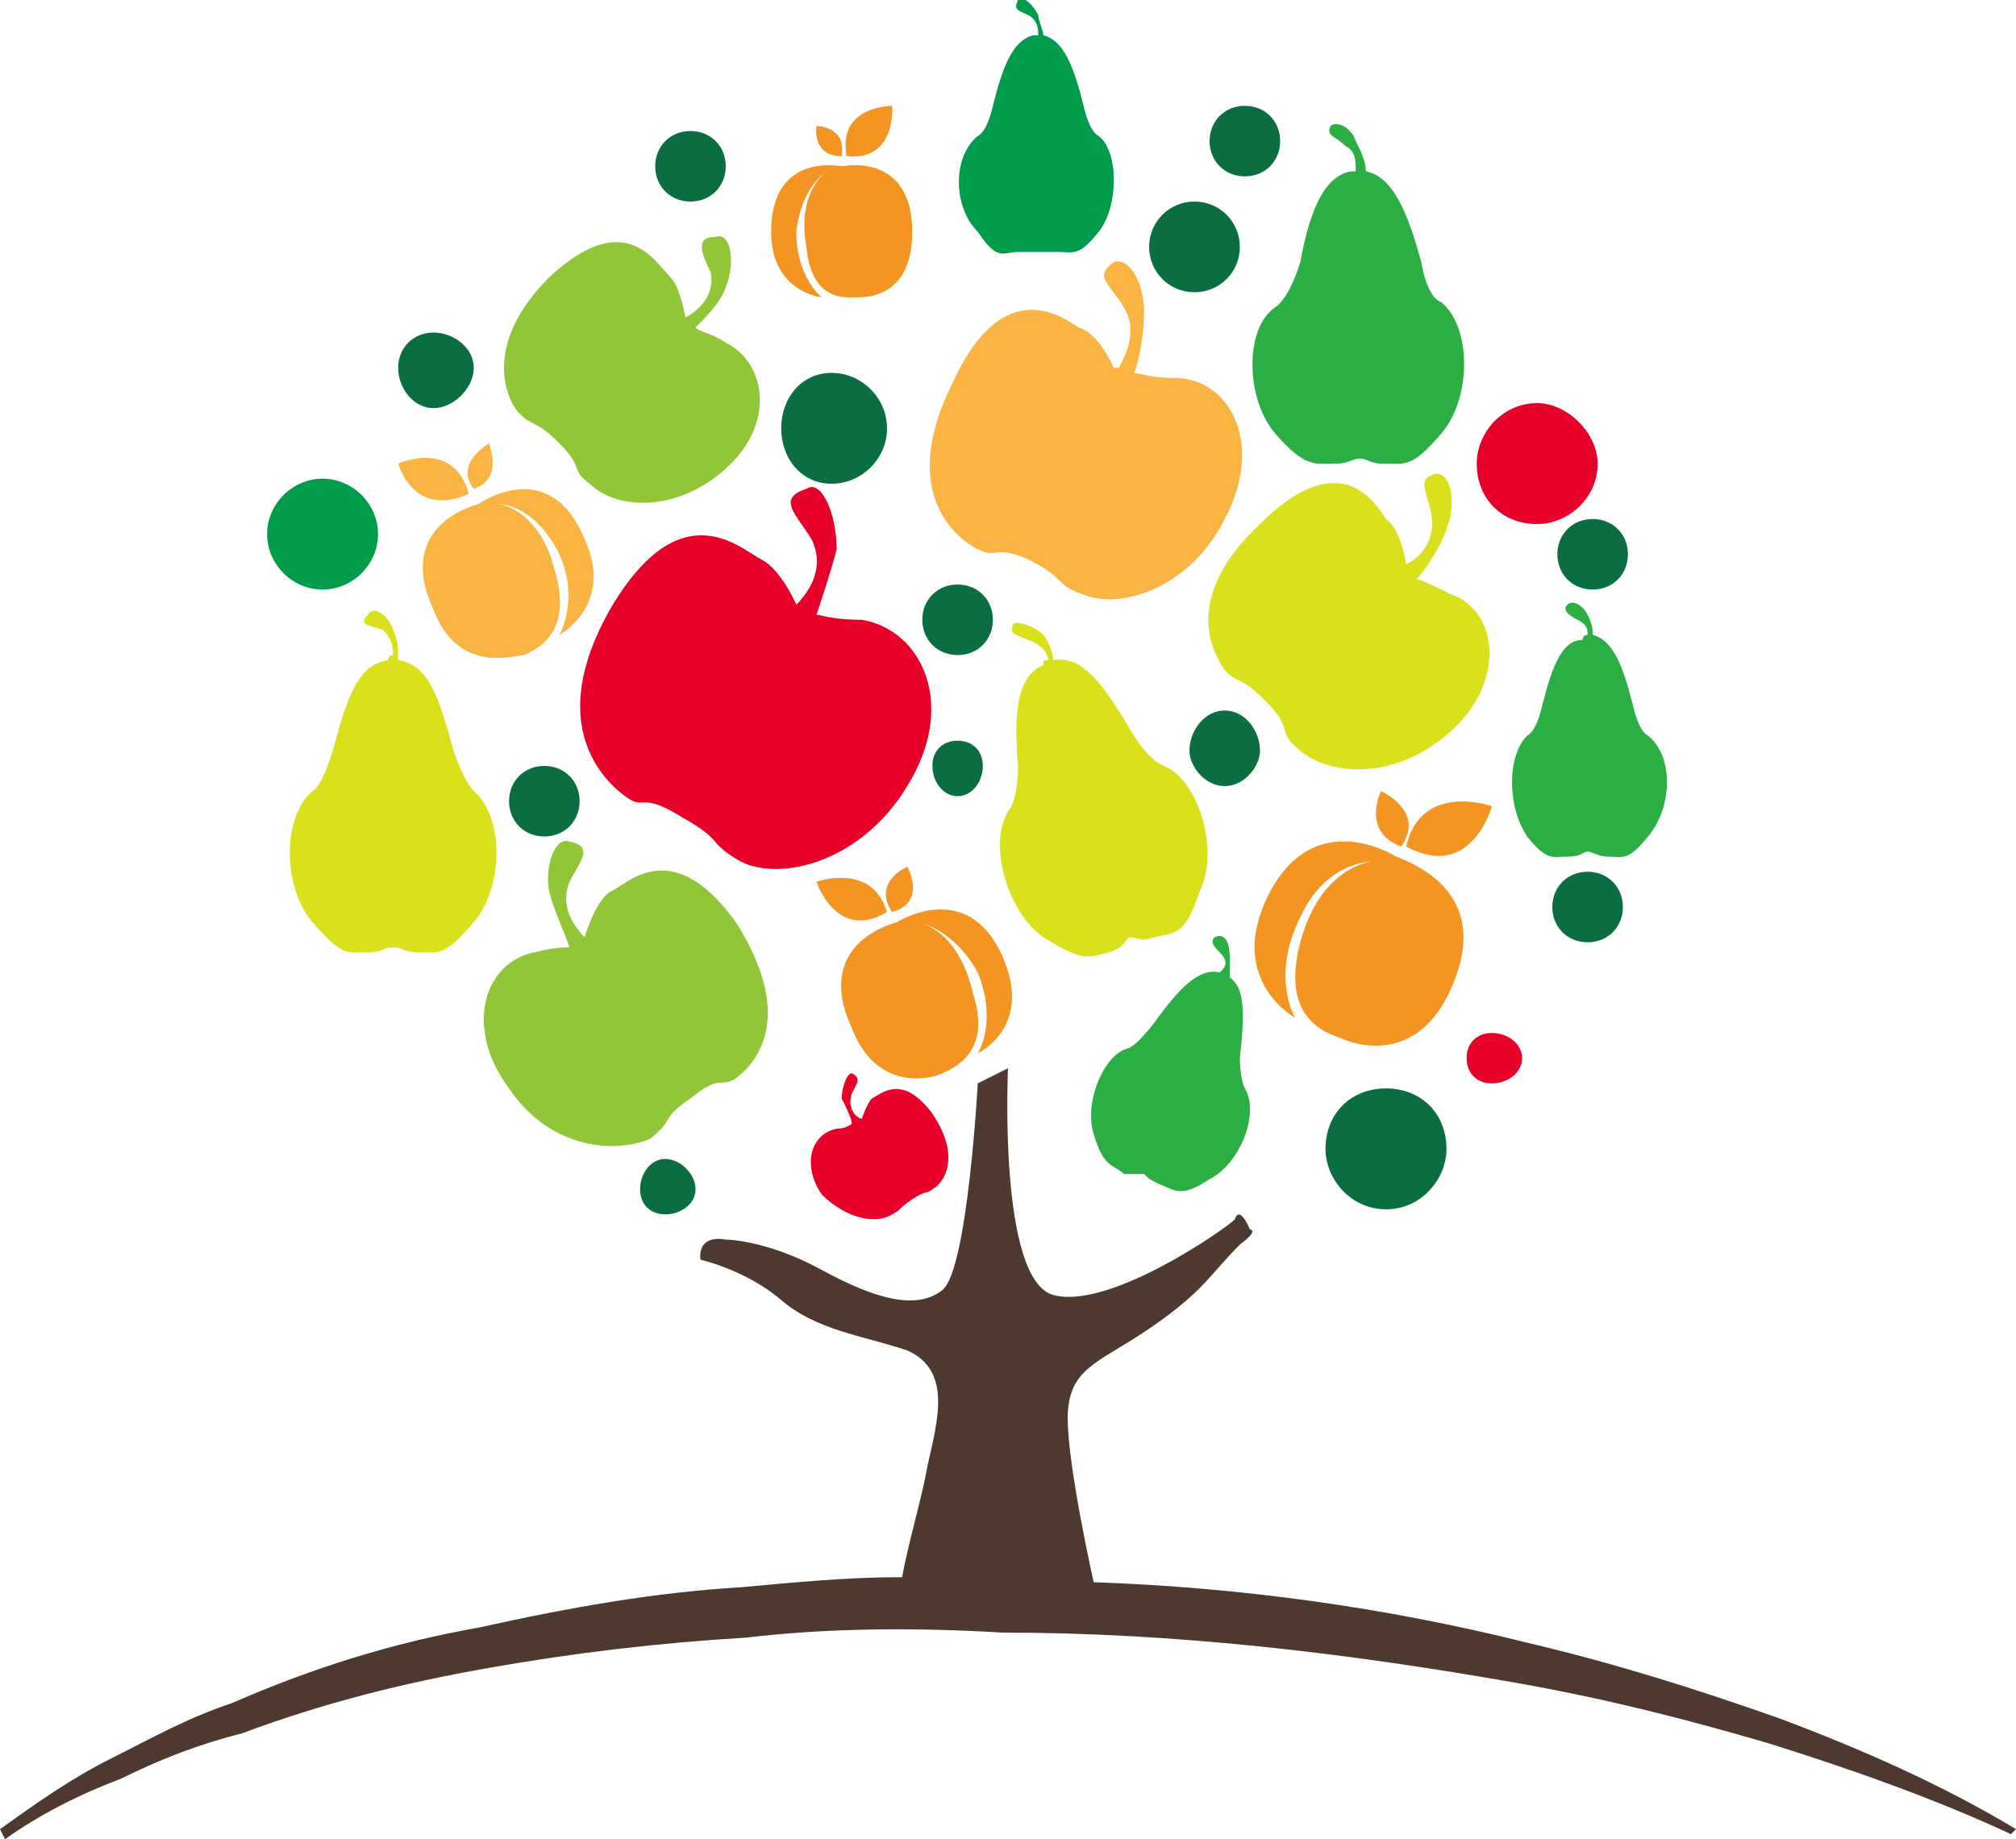
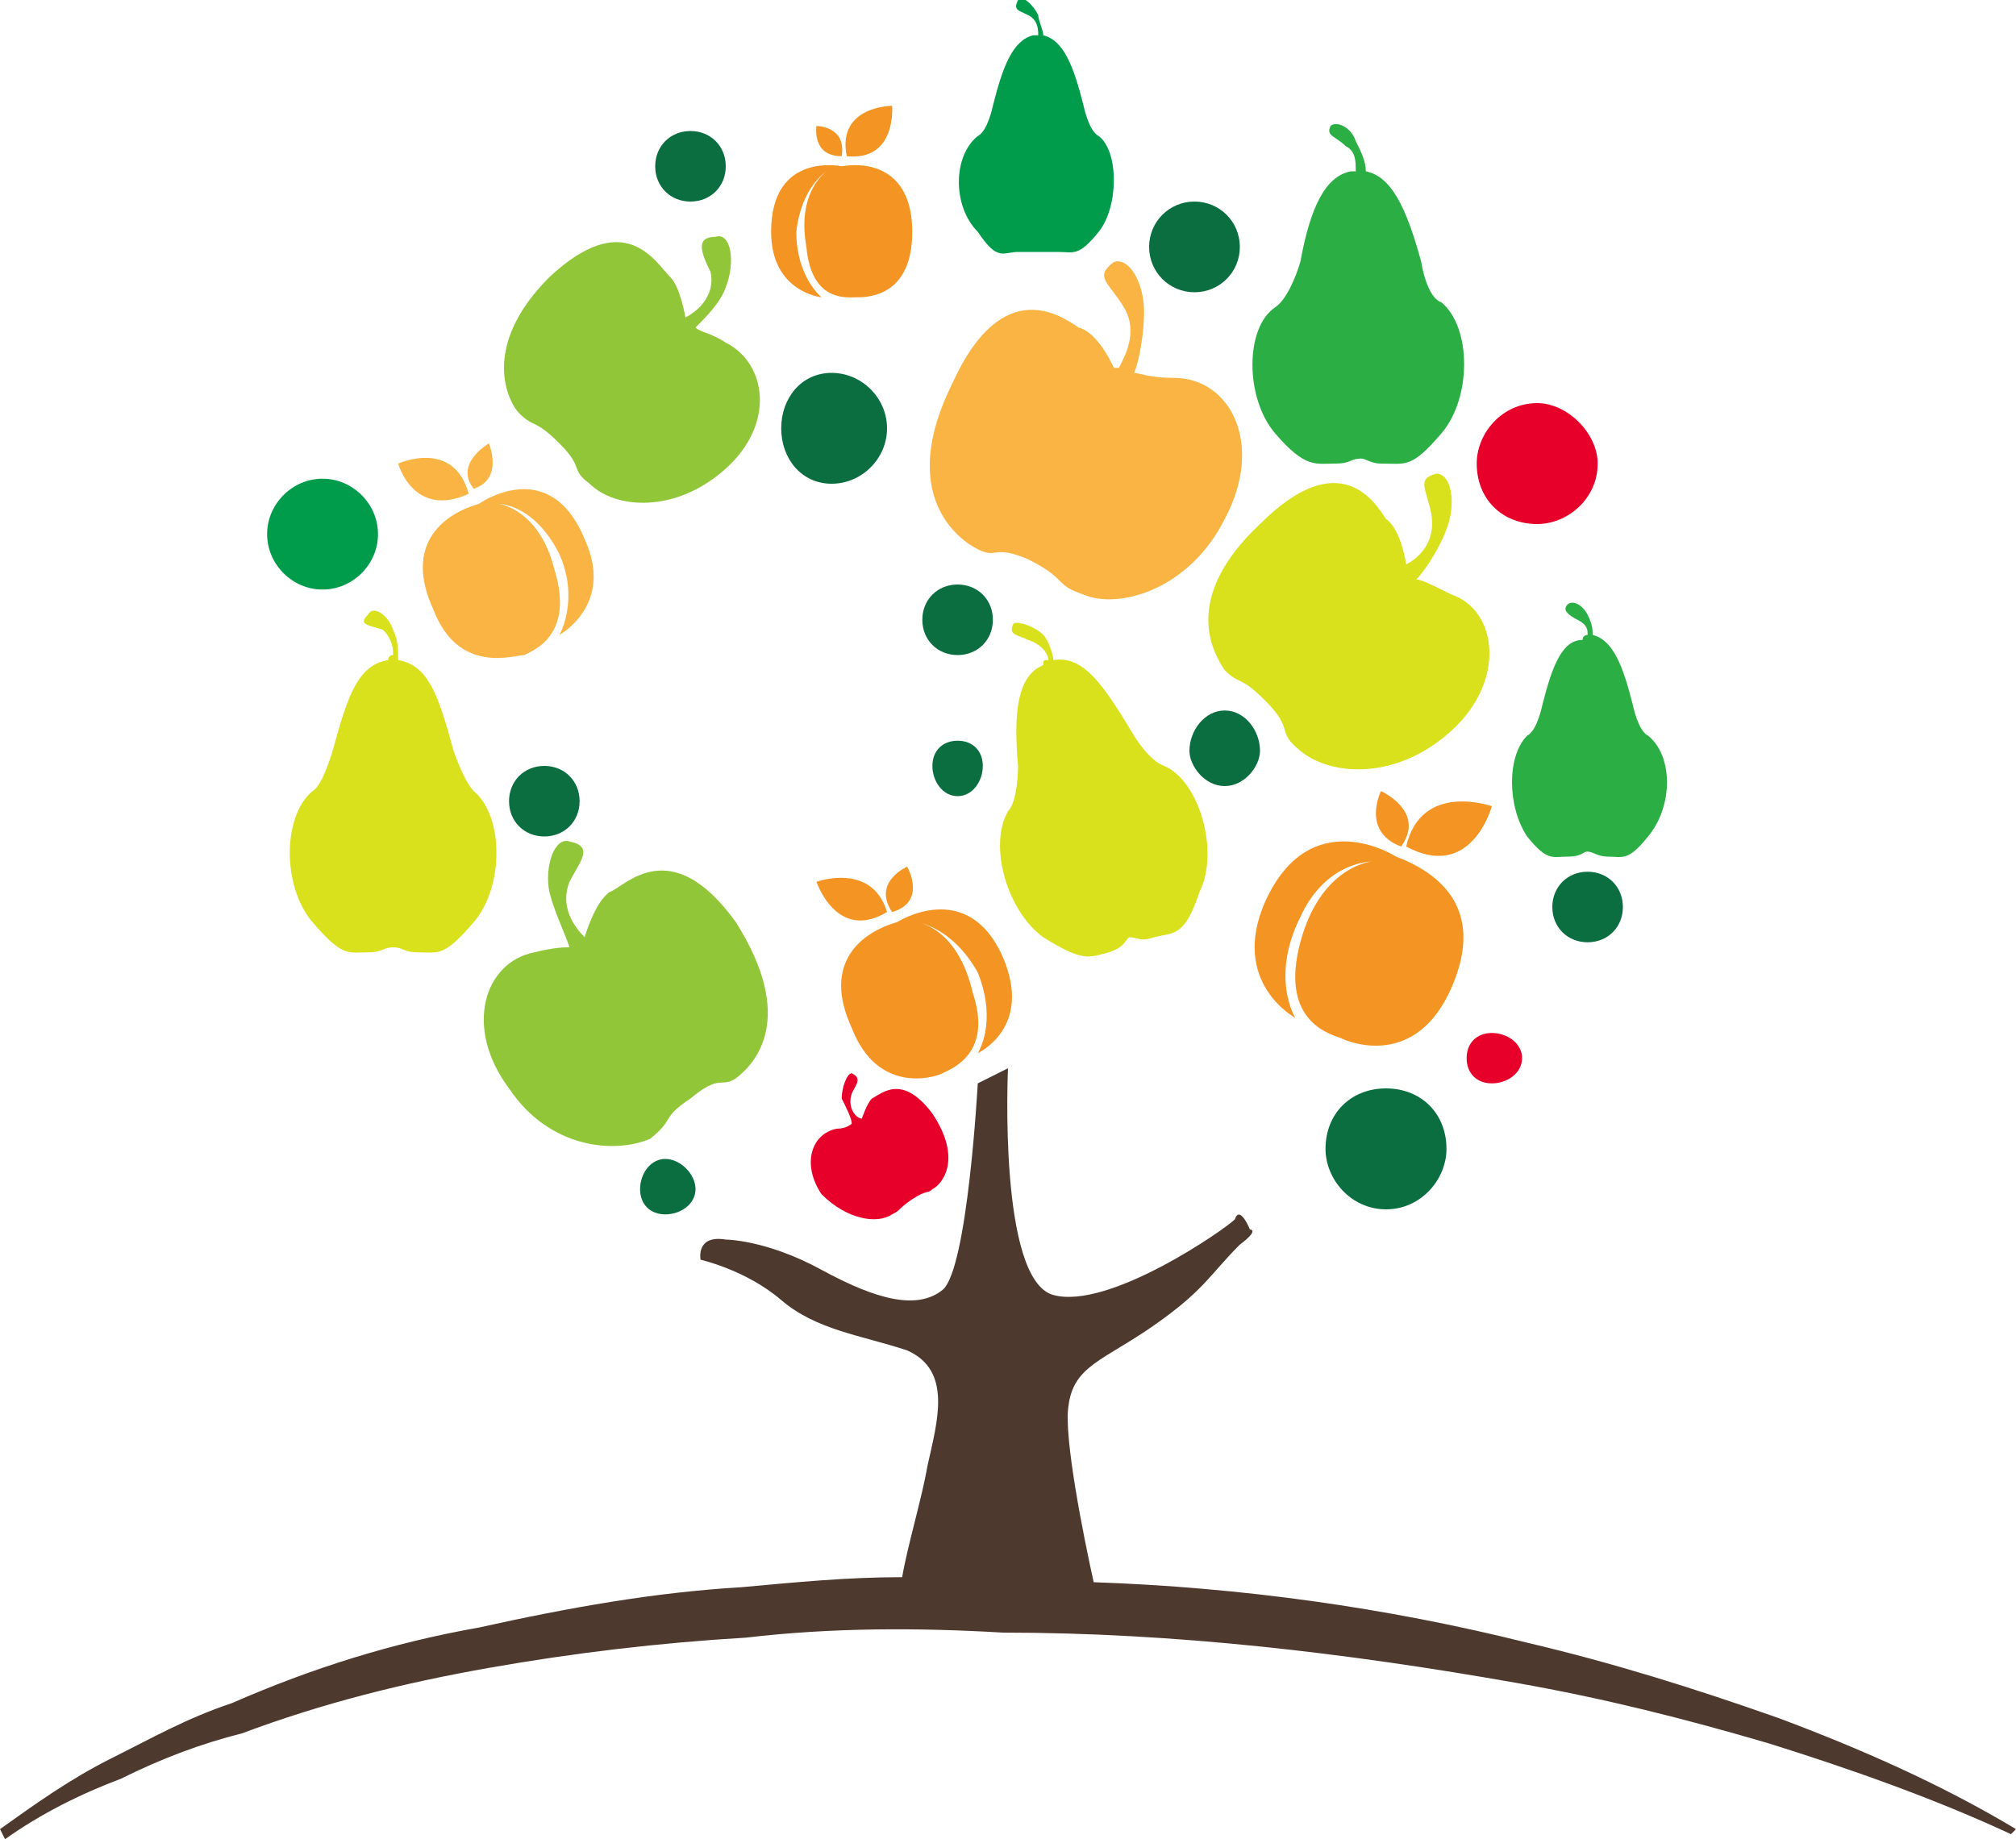
<svg xmlns="http://www.w3.org/2000/svg" xml:space="preserve" viewBox="0 0 400 365" version="1.0" shape-rendering="geometricPrecision">
  <path fill="#4E392E" d="M0 363c7,-5 14,-10 22,-14 8,-4 15,-8 24,-11 16,-7 32,-12 49,-15 18,-4 35,-7 52,-8 11,-1 21,-2 32,-2 1,-6 4,-16 5,-22 2,-9 5,-19 -4,-23 -9,-3 -18,-4 -25,-10 -7,-6 -16,-8 -16,-8 0,0 -1,-5 5,-4 0,0 8,0 19,6 11,6 19,8 24,4 5,-4 7,-41 7,-41l6 -3c0,0 -2,42 9,45 11,3 34,-13 36,-15 1,-3 3,2 3,2 0,0 2,0 -2,3 -6,6 -7,9 -17,16 -10,7 -16,8 -17,16 -1,6 3,26 5,35 29,1 58,5 86,12 17,4 33,9 50,15 16,6 32,13 47,22l-1 1c-15,-7 -32,-13 -48,-18 -17,-5 -33,-9 -50,-12 -34,-6 -68,-10 -102,-10 -17,-1 -34,-1 -51,1 -17,1 -34,3 -51,6 -17,3 -33,7 -49,13 -8,2 -16,5 -24,9 -8,3 -16,7 -23,12l-1 -2z" />
-   <path fill="#0A6E41" d="M94 73c0,4 -4,8 -8,8 -4,0 -7,-4 -7,-8 0,-4 3,-7 7,-7 4,0 8,3 8,7z" />
  <path fill="#0A6E41" d="M287 228c0,6 -5,12 -12,12 -7,0 -12,-6 -12,-12 0,-7 5,-12 12,-12 7,0 12,5 12,12z" />
  <path fill="#0A6E41" d="M176 85c0,6 -5,11 -11,11 -6,0 -10,-5 -10,-11 0,-6 4,-11 10,-11 6,0 11,5 11,11z" />
-   <path fill="#0A6E41" d="M323 110c0,4 -3,7 -7,7 -4,0 -7,-3 -7,-7 0,-4 3,-7 7,-7 4,0 7,3 7,7z" />
  <path fill="#0A6E41" d="M322 180c0,4 -3,7 -7,7 -4,0 -7,-3 -7,-7 0,-4 3,-7 7,-7 4,0 7,3 7,7z" />
  <path fill="#0A6E41" d="M195 152c0,3 -2,6 -5,6 -3,0 -5,-3 -5,-6 0,-3 2,-5 5,-5 3,0 5,2 5,5z" />
  <path fill="#0A6E41" d="M138 236c0,3 -3,5 -6,5 -3,0 -5,-2 -5,-5 0,-3 2,-6 5,-6 3,0 6,3 6,6z" />
  <path fill="#0A6E41" d="M197 123c0,4 -3,7 -7,7 -4,0 -7,-3 -7,-7 0,-4 3,-7 7,-7 4,0 7,3 7,7z" />
  <path fill="#0A6E41" d="M250 149c0,3 -3,7 -7,7 -4,0 -7,-4 -7,-7 0,-4 3,-8 7,-8 4,0 7,4 7,8z" />
  <path fill="#0A6E41" d="M115 159c0,4 -3,7 -7,7 -4,0 -7,-3 -7,-7 0,-4 3,-7 7,-7 4,0 7,3 7,7z" />
  <path fill="#0A6E41" d="M144 33c0,4 -3,7 -7,7 -4,0 -7,-3 -7,-7 0,-4 3,-7 7,-7 4,0 7,3 7,7z" />
-   <path fill="#0A6E41" d="M254 28c0,4 -3,7 -7,7 -4,0 -7,-3 -7,-7 0,-4 3,-7 7,-7 4,0 7,3 7,7z" />
  <path fill="#0A6E41" d="M246 49c0,5 -4,9 -9,9 -5,0 -9,-4 -9,-9 0,-5 4,-9 9,-9 5,0 9,4 9,9z" />
  <path fill="#009C4C" d="M75 106c0,6 -5,11 -11,11 -6,0 -11,-5 -11,-11 0,-6 5,-11 11,-11 6,0 11,5 11,11z" />
  <path fill="#009C4C" d="M218 27c-2,-1 -3,-6 -3,-6 -2,-8 -4,-13 -8,-14 0,-1 -1,-3 -1,-4 -1,-2 -3,-4 -4,-3 -1,2 0,2 2,3 2,1 2,3 2,4 -1,0 -1,0 -1,0 -4,1 -6,6 -8,14 0,0 -1,5 -3,6 -5,4 -5,14 0,19 4,6 5,4 8,4 3,0 3,0 4,0 1,0 1,0 4,0 3,0 4,1 8,-4 4,-5 4,-16 0,-19z" />
  <path fill="#2BAF45" d="M327 146c-2,-1 -3,-6 -3,-6 -2,-8 -4,-13 -8,-14 0,-1 0,-2 -1,-4 -1,-2 -3,-3 -4,-2 -1,1 0,2 2,3 2,1 2,2 2,3 0,0 -1,0 -1,1 -4,0 -6,5 -8,13 0,0 -1,5 -3,6 -4,4 -4,14 0,20 4,5 5,4 8,4 3,0 3,-1 4,-1 1,0 2,1 4,1 3,0 4,1 8,-4 5,-6 5,-16 0,-20z" />
-   <path fill="#2BAF45" d="M247 216c-1,-2 -1,-6 -1,-6 1,-9 1,-14 -2,-16 0,-1 0,-3 0,-4 0,-3 -1,-5 -3,-4 -1,1 0,2 1,3 2,2 1,3 0,4 0,0 0,0 0,0 -4,-1 -8,3 -13,10 0,0 -3,4 -5,5 -5,1 -9,11 -7,17 2,7 4,6 6,8 3,0 3,0 4,0 1,1 1,1 3,2 3,1 4,3 10,-1 6,-3 10,-13 7,-18z" />
  <path fill="#2BAF45" d="M286 60c-3,-1 -4,-8 -4,-8 -3,-11 -6,-17 -11,-18 0,-2 -1,-4 -2,-6 -1,-3 -4,-4 -5,-3 -1,2 1,2 3,4 2,1 2,3 2,5 0,0 0,0 -1,0 -5,1 -8,7 -10,18 0,0 -2,7 -5,9 -6,4 -6,18 0,25 6,7 8,6 12,6 3,0 3,-1 5,-1 1,0 2,1 4,1 5,0 6,1 12,-6 6,-7 6,-21 0,-26z" />
  <path fill="#90C638" d="M113 188c-1,0 -3,0 -7,1 -10,2 -14,15 -5,27 8,12 21,13 28,10 5,-4 2,-4 8,-8 6,-5 6,-2 9,-4 4,-3 12,-12 0,-31 -13,-18 -22,-7 -25,-6 -3,2 -5,9 -5,9l0 0c-2,-2 -5,-6 -3,-11 2,-4 5,-7 0,-8 -3,-1 -5,5 -4,10 1,4 3,8 4,11z" />
  <path fill="#90C638" d="M138 65c1,1 3,1 6,3 8,4 10,16 0,25 -10,9 -22,8 -27,3 -4,-3 -1,-3 -6,-8 -5,-5 -5,-3 -8,-6 -2,-2 -8,-13 6,-27 15,-14 21,-3 24,0 2,2 3,8 3,8l0 0c2,-1 6,-4 5,-9 -2,-4 -3,-7 1,-7 3,-1 4,5 2,10 -1,3 -4,6 -6,8z" />
  <path fill="#D9E01C" d="M281 115c1,0 3,1 7,3 9,3 11,17 0,27 -11,10 -24,9 -30,4 -5,-4 -1,-4 -7,-10 -5,-5 -5,-3 -8,-6 -2,-3 -9,-14 7,-29 16,-16 23,-4 25,-1 3,2 4,9 4,9l0 0c2,-1 6,-4 5,-10 -1,-5 -3,-7 1,-8 3,0 4,6 2,11 -1,3 -4,8 -6,10z" />
  <path fill="#D9E01C" d="M94 157c-2,-2 -4,-8 -4,-8 -3,-11 -5,-17 -11,-18 0,-2 0,-4 -1,-6 -1,-3 -4,-5 -5,-3 -2,2 0,2 3,3 2,2 2,4 2,5 -1,0 -1,1 -1,1 -6,1 -8,7 -11,18 0,0 -2,7 -4,8 -6,5 -6,19 0,26 6,7 7,6 11,6 3,0 3,-1 5,-1 2,0 2,1 5,1 4,0 5,1 11,-6 6,-7 6,-21 0,-26z" />
  <path fill="#D9E01C" d="M231 152c-3,-1 -6,-6 -6,-6 -6,-10 -10,-16 -16,-15 0,-1 -1,-4 -2,-5 -2,-2 -6,-3 -6,-2 -1,2 1,2 3,3 3,1 4,3 4,4 -1,0 -1,0 -1,1 -5,2 -6,9 -5,20 0,0 0,7 -2,9 -4,7 0,20 7,25 8,5 9,4 13,3 3,-1 3,-2 4,-3 2,0 2,1 5,0 4,-1 6,0 9,-9 4,-8 0,-22 -7,-25z" />
  <path fill="#F9B444" d="M225 74c1,0 3,1 8,1 11,0 18,13 10,28 -7,14 -21,18 -28,15 -6,-2 -3,-3 -11,-7 -7,-3 -6,0 -10,-2 -4,-2 -16,-11 -5,-33 10,-22 22,-13 25,-11 4,1 7,8 7,8l1 0c1,-2 4,-7 1,-12 -3,-5 -6,-6 -2,-9 3,-1 6,4 6,10 0,4 -1,10 -2,12z" />
  <path fill="#F9B444" d="M95 100c0,0 14,-10 21,7 6,13 -5,19 -5,19 0,0 4,-7 0,-16 -5,-10 -12,-10 -12,-10 0,0 8,1 11,13 4,13 -4,16 -6,17 -2,0 -13,4 -18,-9 -6,-13 2,-19 9,-21zm-16 -8c0,0 3,11 14,6 -3,-11 -14,-6 -14,-6zm18 -4c0,0 3,7 -3,9 -4,-5 3,-9 3,-9z" />
  <path fill="#F49423" d="M167 33c0,0 -14,-3 -14,13 0,12 10,13 10,13 0,0 -5,-4 -5,-13 1,-9 6,-12 6,-12 0,0 -6,4 -4,15 1,11 8,10 10,10 2,0 11,0 11,-13 0,-12 -8,-14 -14,-13zm10 -12c0,0 1,11 -9,10 -2,-10 9,-10 9,-10zm-15 4c0,0 -1,6 5,6 1,-6 -5,-6 -5,-6z" />
  <path fill="#F49423" d="M277 170c0,0 -17,-11 -26,9 -7,16 6,23 6,23 0,0 -5,-8 1,-20 5,-11 14,-11 14,-11 0,0 -10,1 -14,16 -4,15 5,18 8,19 2,1 15,6 22,-10 7,-16 -3,-23 -11,-26zm19 -10c0,0 -4,15 -17,8 3,-13 17,-8 17,-8zm-22 -3c0,0 -4,8 4,11 5,-7 -4,-11 -4,-11z" />
  <path fill="#F49423" d="M178 183c0,0 14,-9 21,7 6,14 -5,19 -5,19 0,0 4,-6 0,-16 -5,-9 -12,-10 -12,-10 0,0 8,1 11,14 4,12 -4,15 -6,16 -2,1 -13,4 -18,-9 -6,-13 2,-19 9,-21zm-16 -8c0,0 4,12 14,6 -3,-10 -14,-6 -14,-6zm18 -3c0,0 4,7 -3,9 -4,-6 3,-9 3,-9z" />
  <path fill="#E70029" d="M317 92c0,7 -6,12 -12,12 -7,0 -12,-5 -12,-12 0,-6 5,-12 12,-12 6,0 12,6 12,12z" />
  <path fill="#E70029" d="M302 210c0,3 -3,5 -6,5 -3,0 -5,-2 -5,-5 0,-3 2,-5 5,-5 3,0 6,2 6,5z" />
-   <path fill="#E70029" d="M162 122c1,0 3,1 9,1 12,2 19,17 9,33 -9,15 -25,19 -33,15 -7,-4 -3,-4 -12,-9 -8,-5 -7,-1 -11,-4 -4,-3 -16,-14 -3,-37 14,-24 26,-12 30,-10 4,2 7,9 7,9l0 0c2,-2 6,-7 3,-13 -3,-5 -7,-8 -1,-10 3,-2 6,5 6,12 -1,4 -3,10 -4,13z" />
  <path fill="#E70029" d="M169 223c0,0 -1,1 -3,1 -5,1 -7,7 -3,13 5,5 11,6 14,4 2,-1 1,-1 4,-3 3,-2 3,-1 4,-2 2,-1 6,-6 0,-15 -6,-8 -10,-4 -12,-3 -1,1 -2,4 -2,4l0 0c-1,0 -3,-2 -2,-5 1,-2 2,-3 0,-4 -1,0 -2,3 -2,5 1,2 2,4 2,5z" />
</svg>